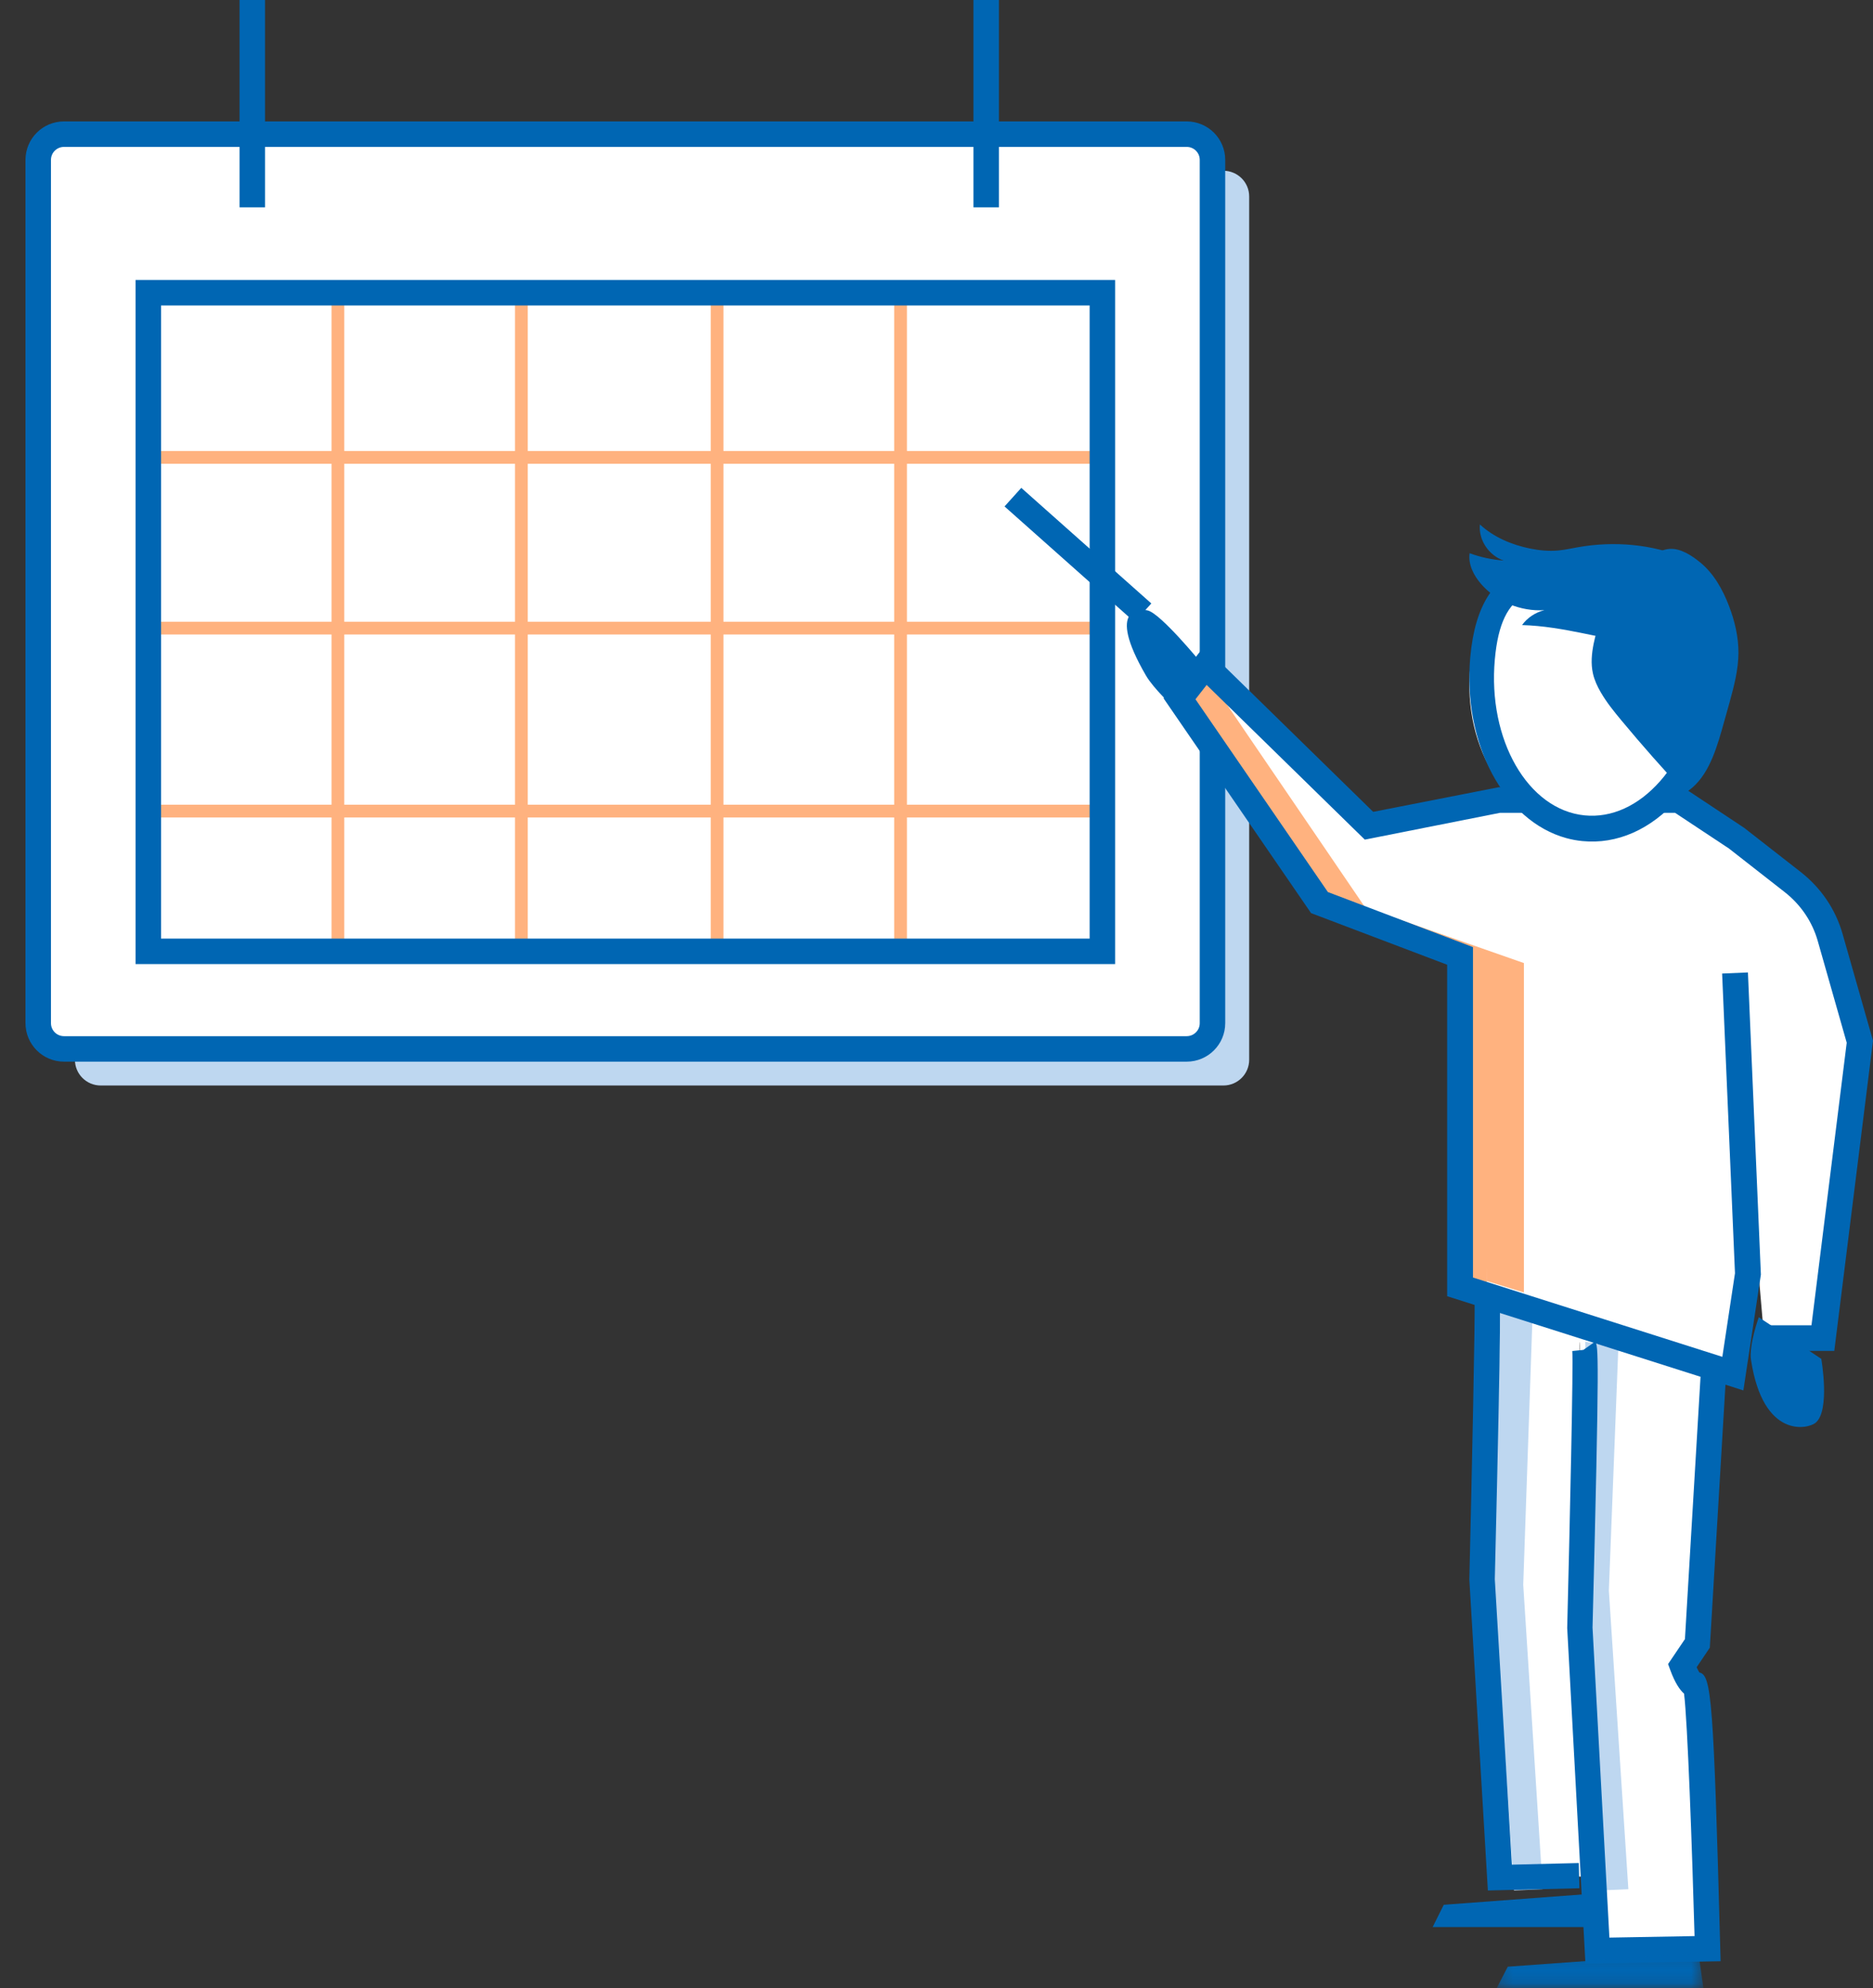
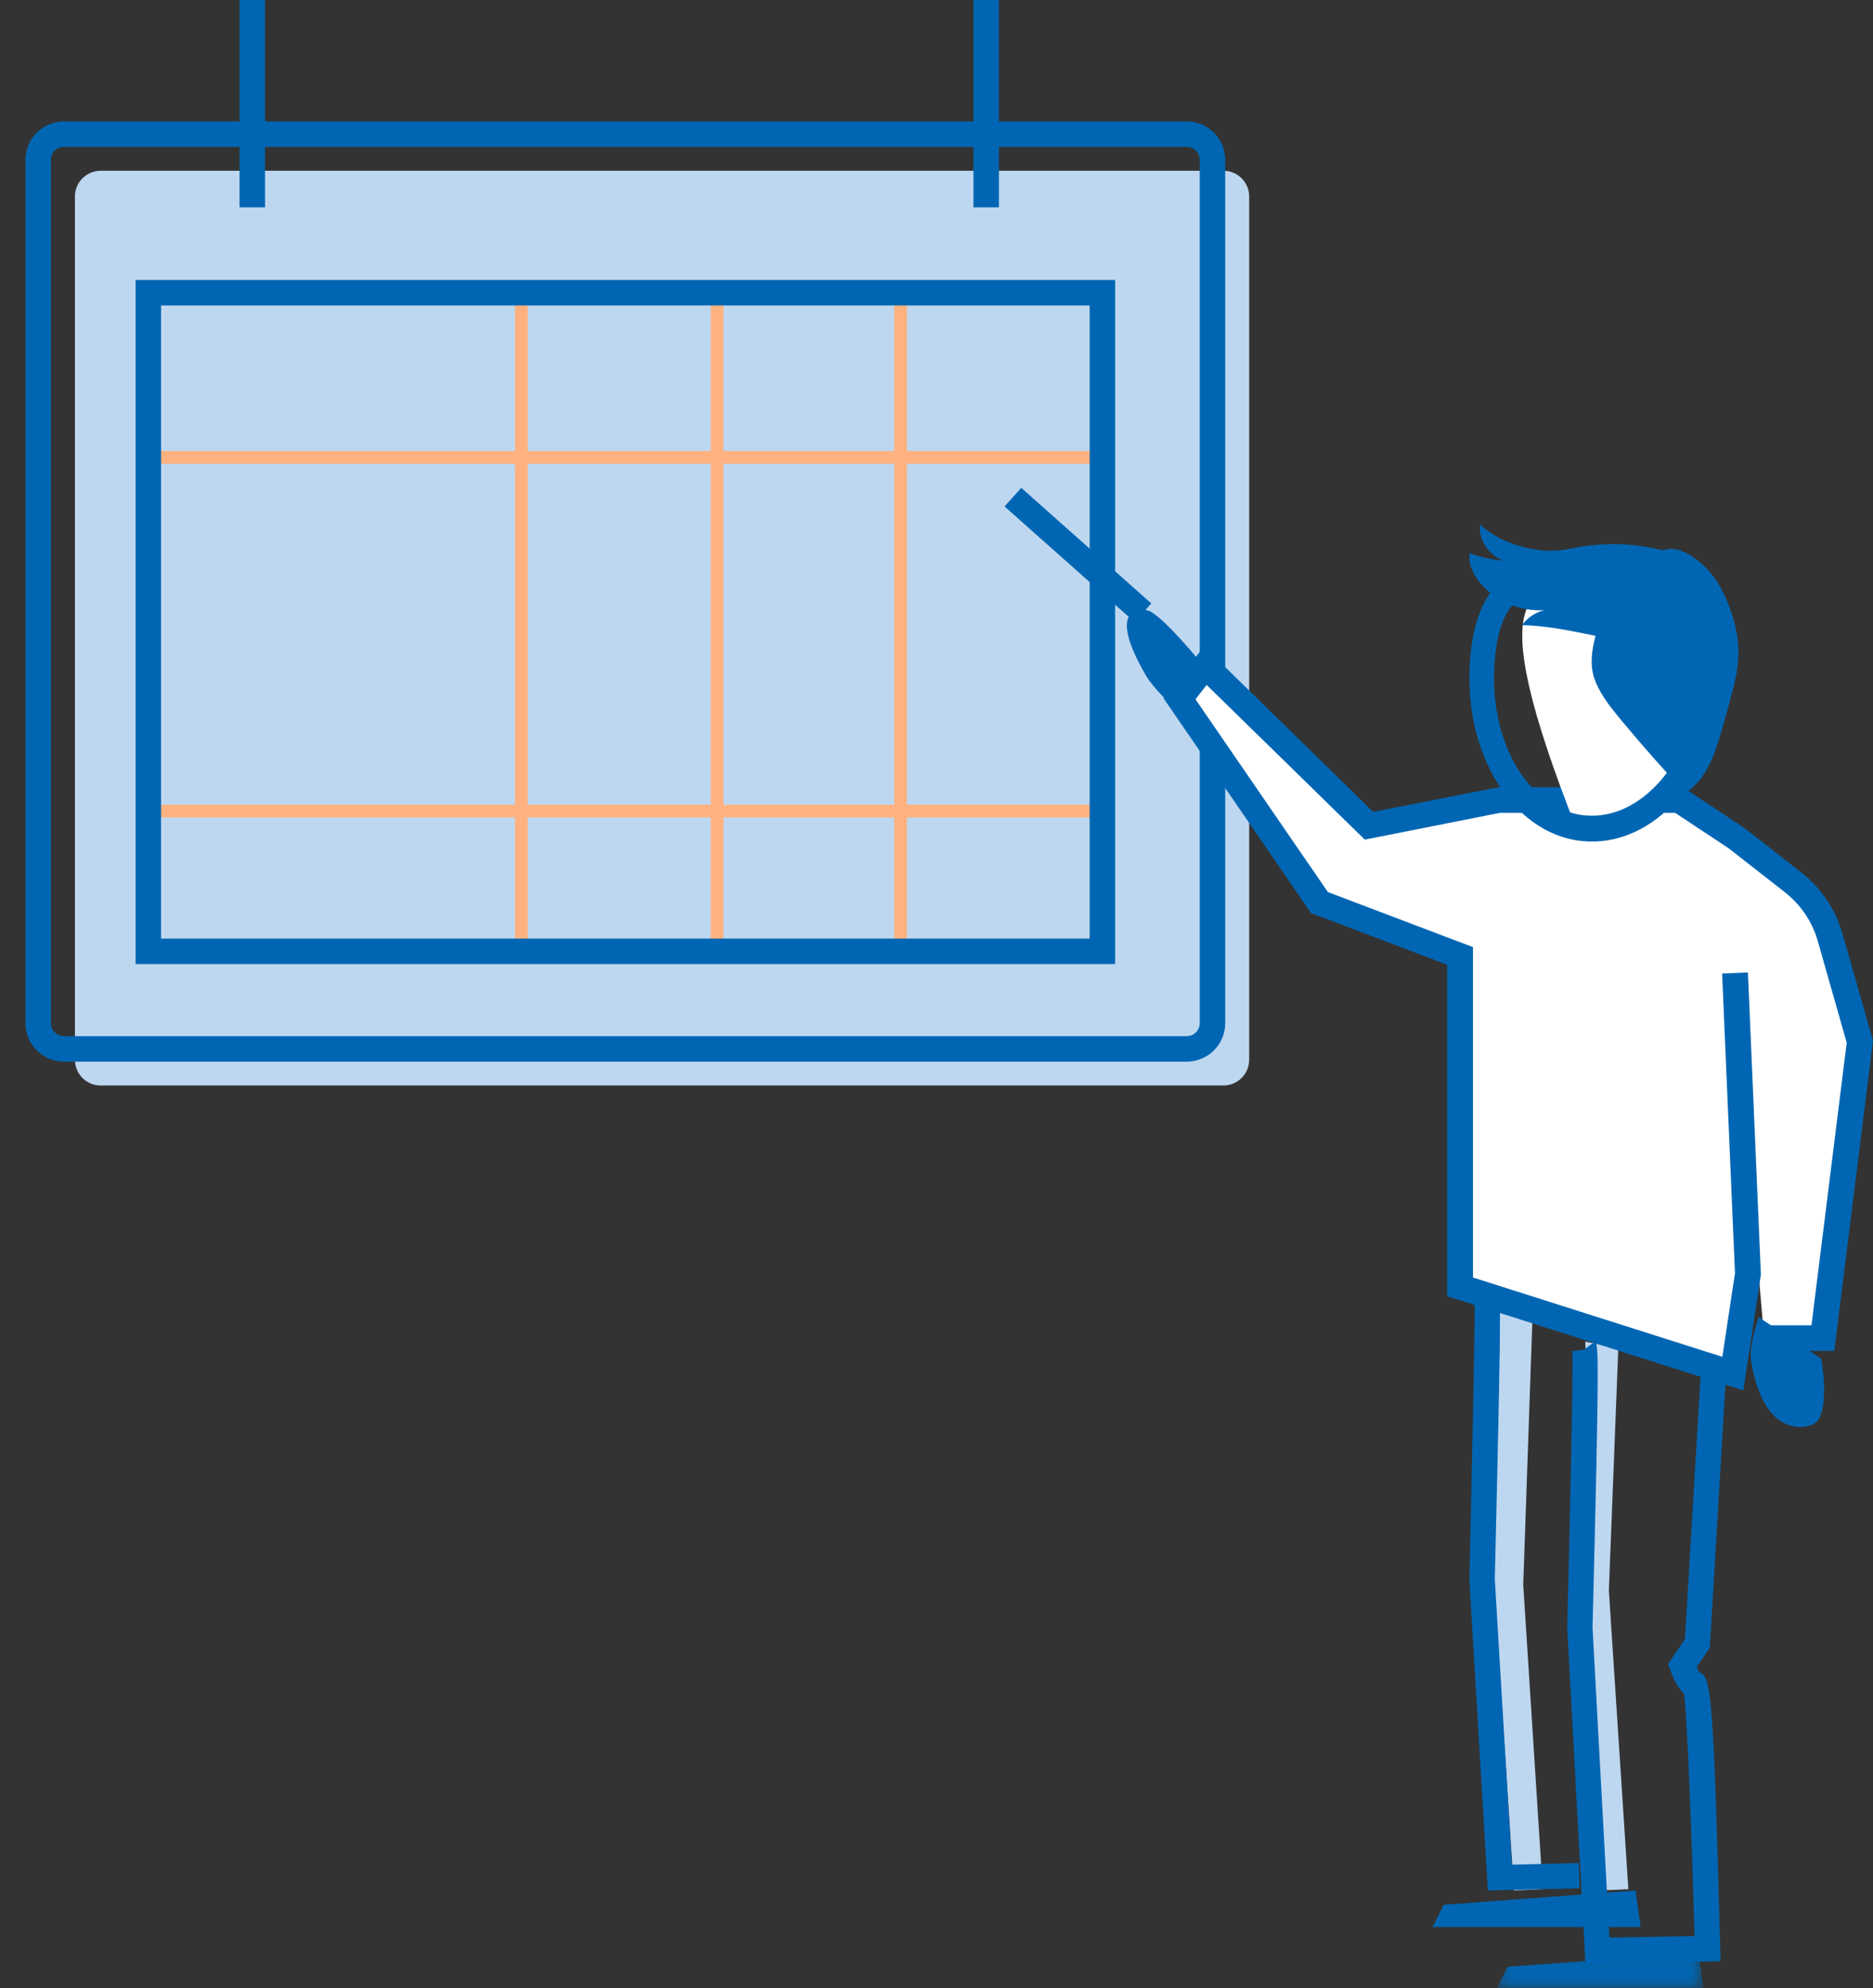
<svg xmlns="http://www.w3.org/2000/svg" xmlns:xlink="http://www.w3.org/1999/xlink" width="147px" height="156px" viewBox="0 0 147 156" version="1.1">
  <rect x="0" y="0" width="147" height="156" fill="#333333" stroke="none" />
  <title>illu_kalender-an-der-wand_duotone</title>
  <defs>
    <polygon id="path-1" points="0.23 0.116 16.45 0.116 16.45 2.871 0.23 2.871" />
  </defs>
  <g id="Symbols" stroke="none" stroke-width="1" fill="none" fill-rule="evenodd">
    <g id="Group-64" transform="translate(3, 0)">
      <path d="M93.018,85.178 L4.902,85.178 C3.785,85.178 2.88,84.274 2.88,83.159 L2.88,15.417 C2.88,14.302 3.785,13.399 4.902,13.399 L93.018,13.399 C94.134,13.399 95.04,14.302 95.04,15.417 L95.04,83.159 C95.04,84.274 94.134,85.178 93.018,85.178" id="Fill-1" fill="#BED7F0" />
-       <path d="M90.138,82.307 L2.022,82.307 C0.905,82.307 0,81.402 0,80.288 L0,12.546 C0,11.431 0.905,10.528 2.022,10.528 L90.138,10.528 C91.254,10.528 92.16,11.431 92.16,12.546 L92.16,80.288 C92.16,81.402 91.254,82.307 90.138,82.307" id="Fill-3" fill="#FFFFFF" />
      <path d="M90.138,82.307 L2.022,82.307 C0.905,82.307 0,81.402 0,80.288 L0,12.546 C0,11.431 0.905,10.528 2.022,10.528 L90.138,10.528 C91.254,10.528 92.16,11.431 92.16,12.546 L92.16,80.288 C92.16,81.402 91.254,82.307 90.138,82.307 Z" id="Stroke-5" stroke="#0066B3" stroke-width="2" />
      <line x1="8.64" y1="35.89" x2="83.52" y2="35.89" id="Stroke-7" stroke="#FFB27F" />
-       <line x1="8.64" y1="49.288" x2="83.52" y2="49.288" id="Stroke-9" stroke="#FFB27F" />
      <line x1="8.64" y1="63.644" x2="83.52" y2="63.644" id="Stroke-11" stroke="#FFB27F" />
-       <line x1="23.52" y1="75.607" x2="23.52" y2="23.926" id="Stroke-13" stroke="#FFB27F" />
      <line x1="37.92" y1="74.65" x2="37.92" y2="22.969" id="Stroke-15" stroke="#FFB27F" />
      <line x1="53.28" y1="74.65" x2="53.28" y2="22.969" id="Stroke-17" stroke="#FFB27F" />
      <line x1="67.68" y1="74.65" x2="67.68" y2="22.969" id="Stroke-19" stroke="#FFB27F" />
      <line x1="16.8" y1="0" x2="16.8" y2="16.27" id="Stroke-21" stroke="#0066B3" stroke-width="2" />
      <line x1="74.4" y1="0" x2="74.4" y2="16.27" id="Stroke-23" stroke="#0066B3" stroke-width="2" />
      <polygon id="Stroke-25" stroke="#0066B3" stroke-width="2" points="83.52 74.65 8.64 74.65 8.64 22.969 17.274 22.969 83.52 22.969" />
      <polygon id="Fill-27" fill="#FFFFFF" points="133.028 76.735 134.023 100.33 132.863 108.147 111.851 101.345 111.851 75.397 101.021 71.213 90.24 55.233 92.23 52.638 104.835 65.189 114.83 63.17 128.714 63.17 140.16 70.376 143 81.5 140 105.5 135.5 105.5" />
      <polygon id="Fill-29" fill="#BED7F0" points="108.026 64.123 118.08 62.209 115.078 62.209 107.52 63.648" />
-       <polygon id="Fill-31" fill="#FFB27F" points="116.603 101.52 116.603 75.571 104.147 71.212 93.256 55.233 93.962 54.324 92.251 52.638 90.24 55.233 101.131 71.212 112.073 75.396 112.073 101.344 133.301 108.147 133.44 107.226" />
      <polygon id="Fill-33" fill="#0066B3" points="125.76 151.215 109.44 151.215 110.311 149.467 125.367 148.344" />
-       <path d="M120.963,105.289 C121.14,105.532 120.563,126.975 120.563,126.975 L122.002,152.172 L131.029,152.018 C131.029,152.018 130.448,131.477 129.99,131.477 C129.533,131.477 128.953,129.979 128.953,129.979 L130.193,128.232 L131.52,107.016 L131.52,106.013 L113.691,100.521 C113.823,93.784 113.28,123.736 113.28,123.736 L114.73,147.404 L121.191,147.25" id="Fill-35" fill="#FFFFFF" />
      <path d="M124.011,105.777 L121.408,105.276 C121.551,105.531 120.96,124.577 120.96,124.577 L122.541,148.344 L124.8,148.244 L123.269,124.805 L124.011,105.777 Z" id="Fill-37" fill="#BED7F0" />
      <path d="M121.431,154.086 L120,127.745 C120.208,119.458 120.489,106.923 120.398,106.013 L121.271,105.925 L122.193,105.276 C122.438,105.63 122.548,105.793 121.988,127.714 L123.312,152.041 L129.995,151.922 C129.802,145.053 129.443,134.989 129.17,132.897 C128.843,132.61 128.467,132.071 128.096,131.064 L127.917,130.577 L129.24,128.618 L130.494,107.53 L132.48,107.649 L131.193,129.291 L130.158,130.827 C130.233,130.988 130.31,131.136 130.375,131.239 C131.327,131.438 131.487,133.405 132.012,152.881 L132.039,153.896 L121.431,154.086 Z" id="Fill-39" fill="#0066B3" />
      <path d="M117.291,102.916 L114.688,102.405 C114.831,102.665 114.24,124.121 114.24,124.121 L115.821,148.344 L118.08,148.242 L116.549,124.353 L117.291,102.916 Z" id="Fill-41" fill="#BED7F0" />
      <path d="M113.773,148.344 L112.32,123.95 C112.518,115.541 112.793,102.851 112.725,102.019 L113.591,101.951 L114.61,101.448 C114.758,101.742 114.848,101.92 114.318,123.916 L115.657,146.319 L120.911,146.19 L120.96,148.168 L113.773,148.344 Z" id="Fill-43" fill="#0066B3" />
      <g id="Group-47" transform="translate(114.24, 153.129)">
        <mask id="mask-2" fill="white">
          <use xlink:href="#path-1" />
        </mask>
        <g id="Clip-46" />
        <polygon id="Fill-45" fill="#0066B3" mask="url(#mask-2)" points="16.45 2.871 0.23 2.871 1.096 1.195 16.06 0.116" />
      </g>
      <path d="M133.827,109.104 L110.578,101.712 L110.578,75.702 L99.897,71.651 L88.32,54.794 L91.499,50.724 L104.772,63.705 L114.627,61.772 L129.081,61.773 L133.883,64.956 L138.316,68.417 C139.923,69.673 141.064,71.358 141.614,73.288 L144,81.664 L143.975,81.866 L140.962,106.003 L134.941,106.003 L134.941,103.993 L139.171,103.993 L141.937,81.82 L139.663,73.834 C139.23,72.316 138.329,70.987 137.06,69.995 L132.692,66.58 L128.466,63.782 L114.727,63.781 L104.114,65.885 L91.702,53.746 L90.825,54.871 L101.216,69.998 L112.606,74.32 L112.606,100.246 L132.176,106.469 L133.168,99.909 L132.159,76.393 L134.184,76.307 L135.201,100.017 L133.827,109.104 Z" id="Fill-48" fill="#0066B3" />
-       <path d="M120.738,65.048 C115.473,64.572 111.739,58.843 112.395,52.251 C113.051,45.66 117.1,45.64 122.363,46.117 C127.627,46.593 132.111,47.383 131.456,53.975 C130.8,60.567 126.001,65.524 120.738,65.048" id="Fill-50" fill="#FFFFFF" />
+       <path d="M120.738,65.048 C113.051,45.66 117.1,45.64 122.363,46.117 C127.627,46.593 132.111,47.383 131.456,53.975 C130.8,60.567 126.001,65.524 120.738,65.048" id="Fill-50" fill="#FFFFFF" />
      <path d="M129.317,43.809 C126.674,42.697 123.678,42.439 120.842,42.942 C120.319,43.034 119.8,43.152 119.271,43.198 C118.544,43.262 117.809,43.189 117.093,43.045 C115.637,42.752 114.221,42.148 113.148,41.153 C113.025,42.356 113.838,43.589 115.018,43.986 C114.103,43.92 113.198,43.725 112.34,43.41 C112.219,44.283 112.653,45.148 113.239,45.823 C114.44,47.209 116.344,47.996 118.212,47.88 C117.508,48.049 116.87,48.473 116.455,49.049 C119.734,49.138 122.9,50.192 126.15,50.626 C127.152,50.76 128.225,50.823 129.118,50.366 C130.334,49.745 131.023,48.187 131.414,46.973 C131.902,45.463 130.617,44.355 129.317,43.809" id="Fill-52" fill="#0066B3" />
      <path d="M132.702,47.558 C133.15,48.731 133.448,49.981 133.44,51.244 C133.431,52.551 133.096,53.828 132.751,55.084 C132.547,55.827 132.339,56.569 132.126,57.311 C131.586,59.191 130.891,61.233 129.263,62.209 C127.549,60.375 125.885,58.492 124.276,56.557 C123.683,55.845 123.095,55.122 122.628,54.314 C122.363,53.857 122.137,53.37 122.02,52.851 C121.846,52.083 121.921,51.276 122.077,50.505 C122.566,48.09 123.896,45.891 125.727,44.346 C126.372,43.803 127.166,43.137 128.028,43.072 C128.901,43.008 129.777,43.594 130.436,44.131 C131.503,45.002 132.206,46.26 132.702,47.558" id="Fill-54" fill="#0066B3" />
      <path d="M126.689,46.876 C125.571,46.567 124.238,46.399 122.728,46.249 C117.399,45.719 114.832,46.088 114.321,51.734 C113.749,58.044 116.913,63.542 121.368,63.982 C123.477,64.191 125.581,63.237 127.294,61.293 C129.073,59.271 130.208,56.448 130.489,53.343 C130.864,49.202 129.412,47.626 126.689,46.876 M119.92,65.763 C115.076,64.429 111.775,58.384 112.395,51.543 C113.144,43.261 118.561,43.798 122.912,44.231 C127.238,44.659 133.165,45.252 132.415,53.533 C132.094,57.078 130.78,60.323 128.716,62.666 C126.585,65.087 123.91,66.271 121.186,65.998 C120.753,65.956 120.331,65.877 119.92,65.763" id="Fill-56" fill="#0066B3" />
      <path d="M91.2,51.933 C91.2,51.933 88.134,48.193 87.098,47.908 C86.565,47.761 83.747,47.509 86.937,53.005 C87.544,54.048 89.13,55.509 89.13,55.509 L91.2,51.933 Z" id="Fill-58" fill="#0066B3" />
      <path d="M139.941,106.627 C139.941,106.627 140.663,110.705 139.484,111.652 C138.876,112.141 135.382,112.926 134.427,106.722 C134.246,105.544 135.037,103.362 135.037,103.362 L139.941,106.627 Z" id="Fill-60" fill="#0066B3" />
      <polygon id="Fill-62" fill="#0066B3" points="86.045 48.81 75.84 39.74 77.154 38.282 87.36 47.352" />
    </g>
  </g>
</svg>